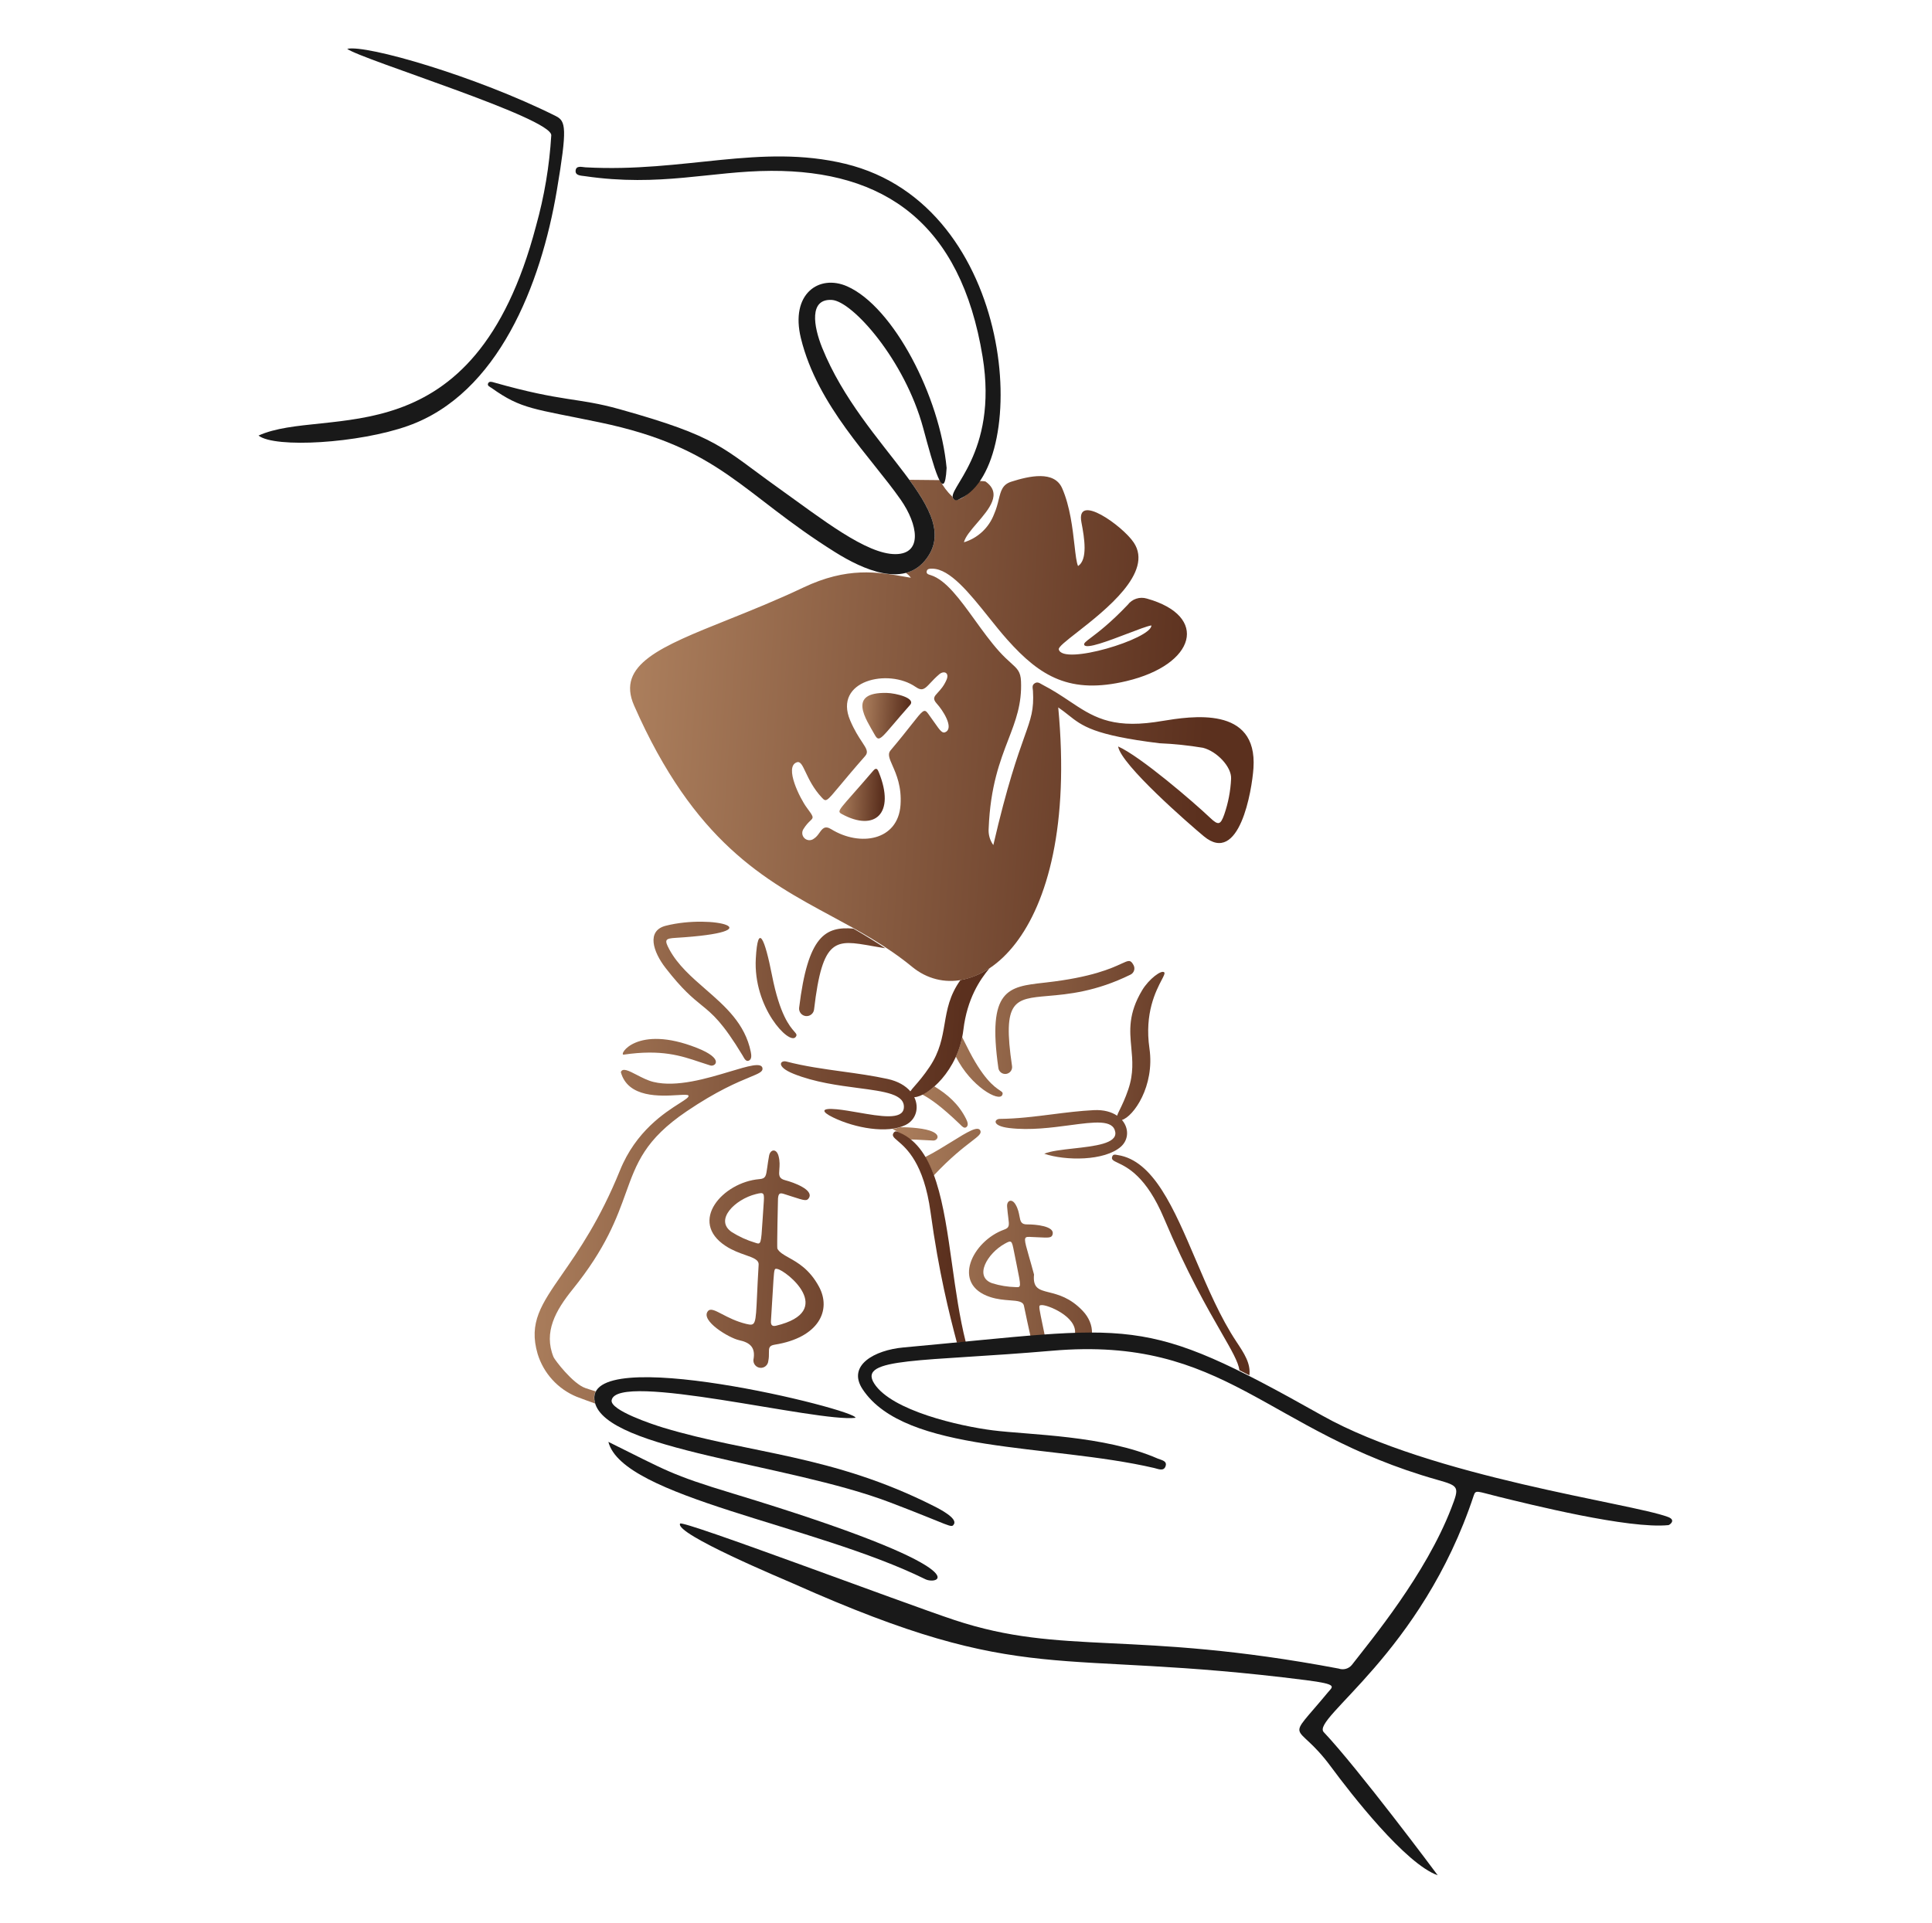
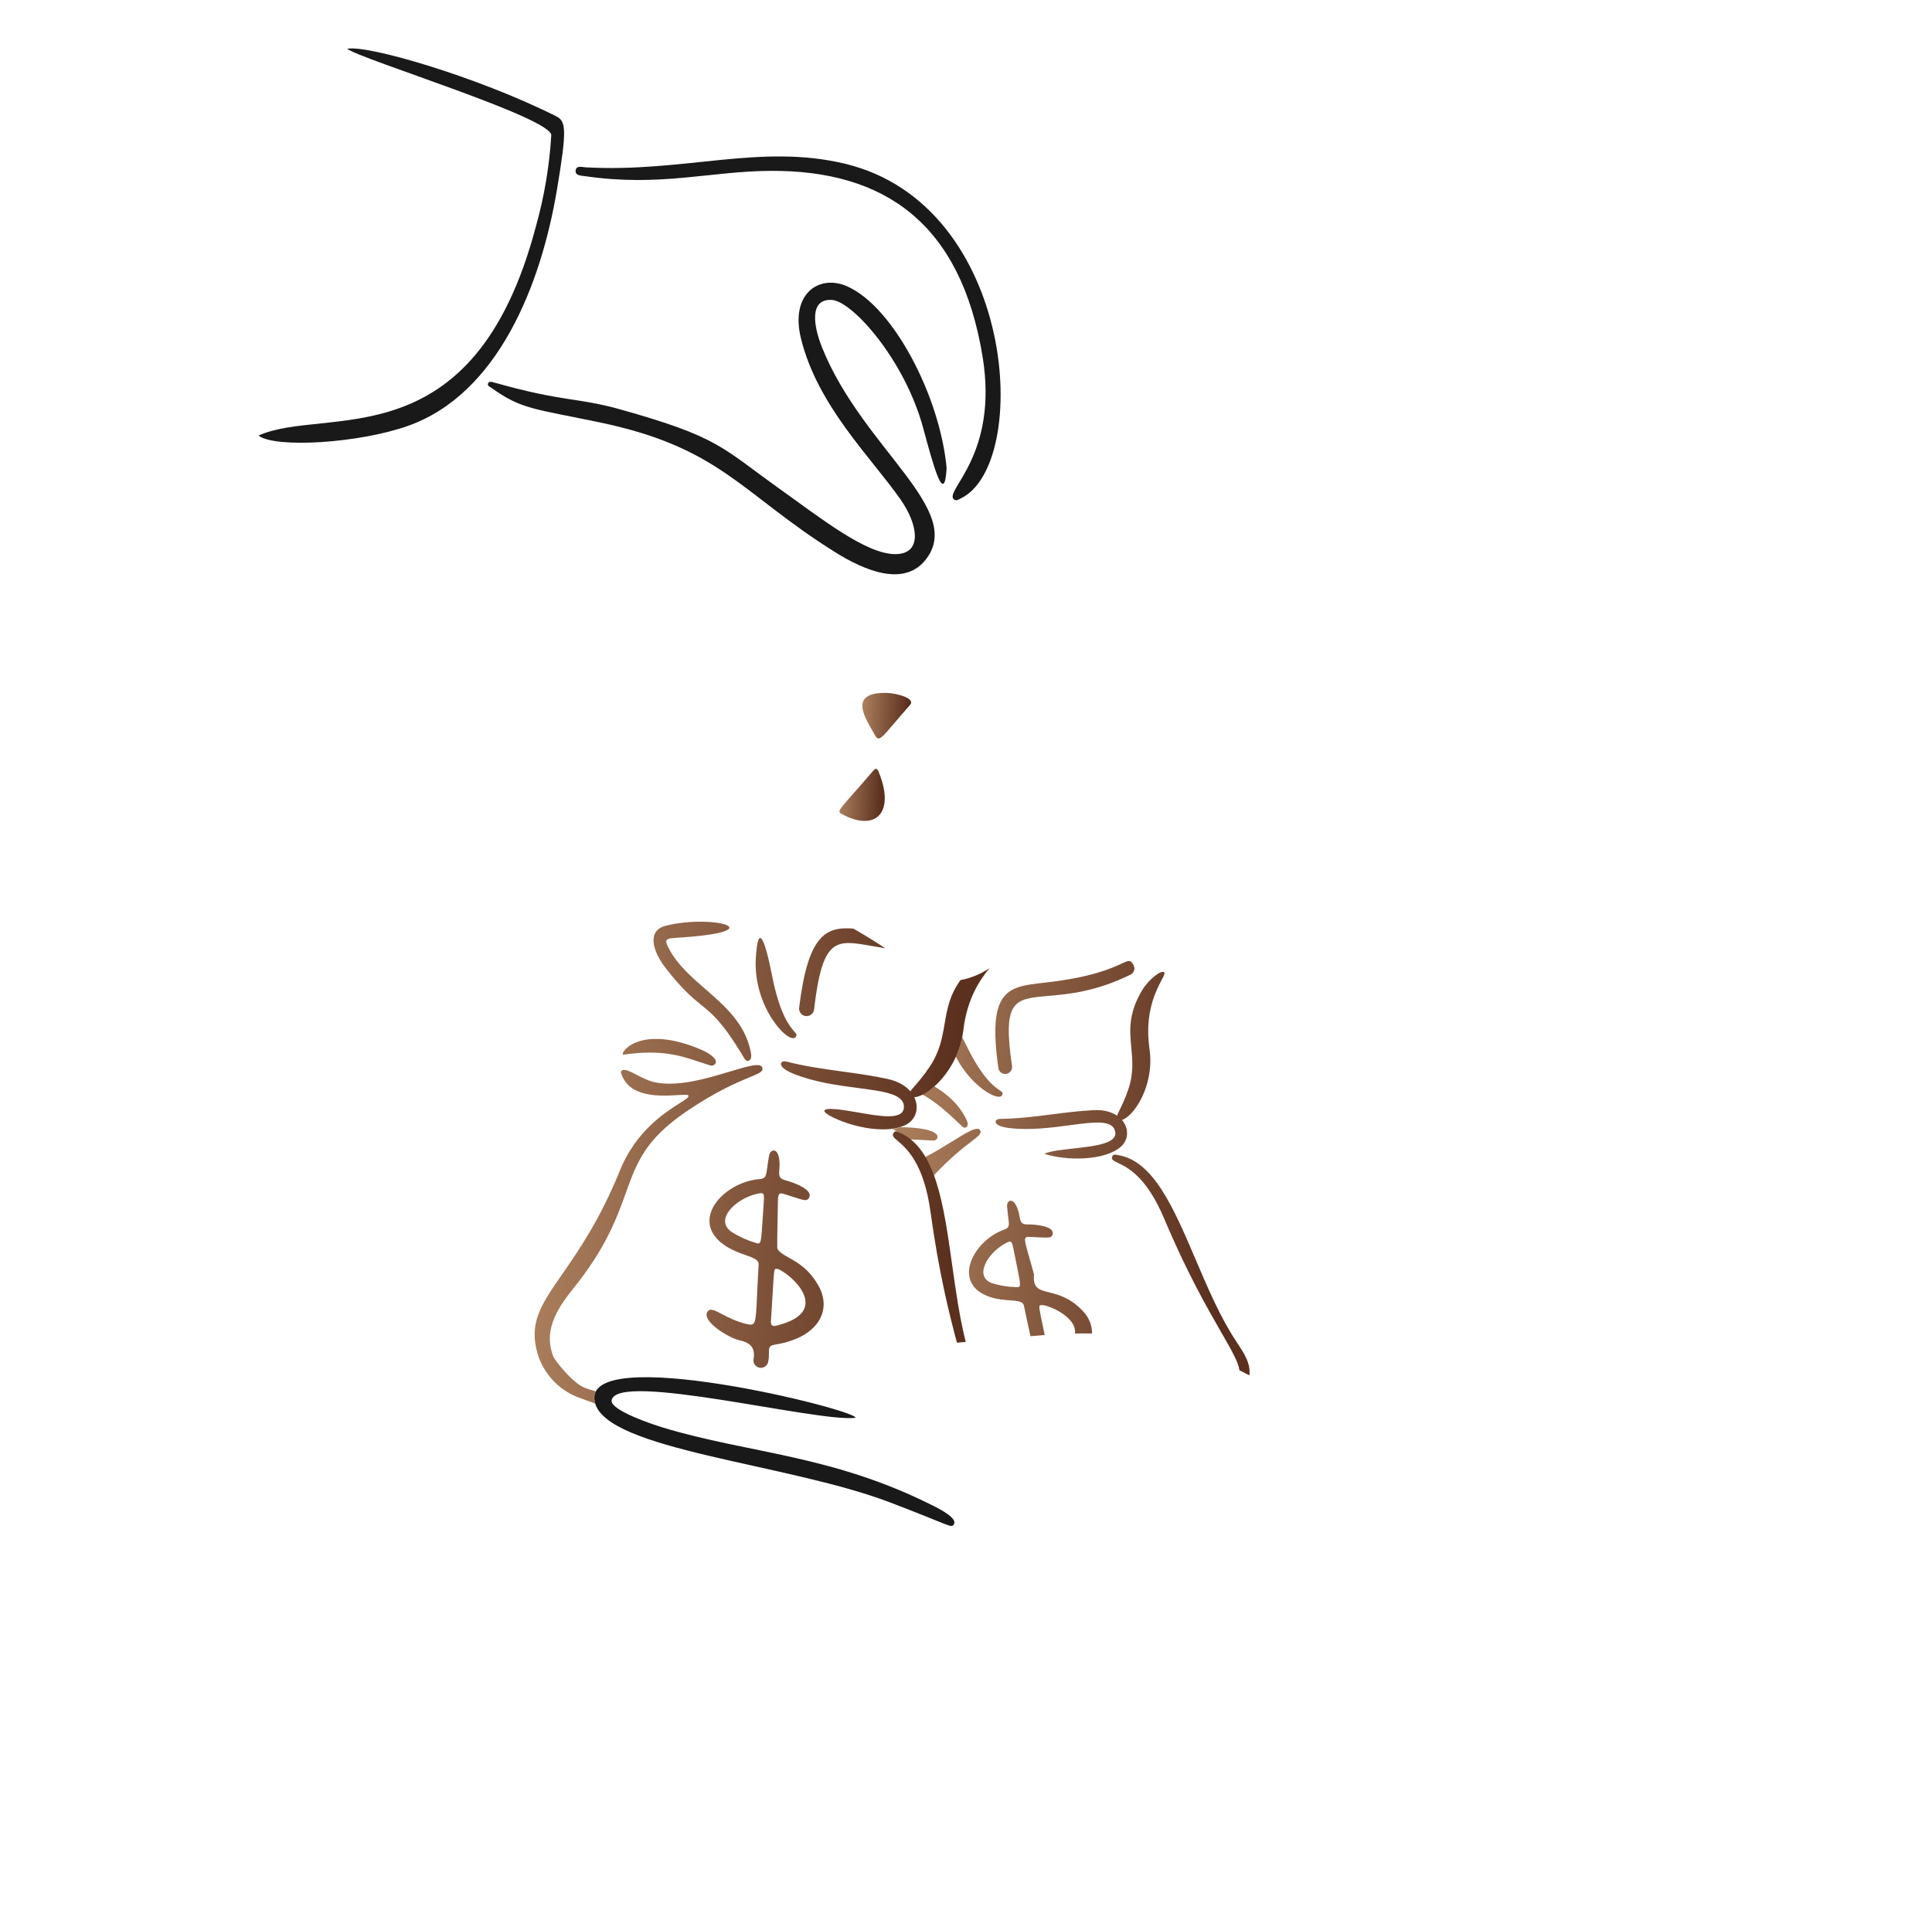
<svg xmlns="http://www.w3.org/2000/svg" width="237" height="236" viewBox="0 0 237 236" fill="none">
  <path fill-rule="evenodd" clip-rule="evenodd" d="M118.029 127.259C117.862 128.067 117.601 128.88 117.256 129.657C119.111 133.344 122.553 135.233 122.943 134.367C123.072 134.079 122.958 134.002 122.631 133.782C121.998 133.358 120.568 132.397 118.568 128.329C118.382 127.95 118.202 127.592 118.029 127.259ZM114.627 133.307C114.167 133.701 113.669 134.036 113.139 134.295C114.232 134.889 115.527 135.813 117.723 137.916C117.757 137.949 117.794 137.986 117.831 138.023C118.041 138.238 118.296 138.497 118.549 138.298C118.848 138.065 118.673 137.62 118.508 137.287C117.598 135.457 116.198 134.262 114.627 133.307ZM109.497 138.534C110.268 138.927 110.934 139.349 111.515 139.811C112.108 139.817 112.671 139.851 113.229 139.884C113.654 139.91 114.076 139.935 114.505 139.948C115.067 139.964 115.865 138.806 112.531 138.428C111.761 138.341 111.06 138.307 110.424 138.316C110.133 138.412 109.821 138.485 109.497 138.534ZM152.043 168.131C152.449 168.335 152.855 168.544 153.262 168.758C153.449 167.307 152.622 166.06 151.675 164.636L151.673 164.631C149.709 161.678 148.159 158.041 146.667 154.541C143.984 148.246 141.488 142.389 137.105 141.727C137.073 141.723 137.037 141.716 137.002 141.709C136.798 141.666 136.554 141.616 136.443 141.897C136.289 142.287 136.568 142.419 137.123 142.682C138.274 143.227 140.614 144.336 142.776 149.459C145.611 156.178 148.116 160.533 149.808 163.475V163.476C151.086 165.697 151.901 167.112 152.043 168.131ZM113.473 141.989C113.895 142.656 114.245 143.396 114.548 144.228C116.609 142.031 118.158 140.839 119.126 140.094C120.016 139.41 120.413 139.104 120.264 138.743C119.988 138.079 118.641 138.915 116.804 140.055C115.807 140.674 114.666 141.383 113.473 141.989ZM128.069 120.582C123.673 121.076 121.086 121.367 122.473 131.059C122.489 131.169 122.527 131.275 122.585 131.369C122.643 131.465 122.718 131.548 122.807 131.614C122.896 131.68 122.998 131.728 123.106 131.754C123.214 131.781 123.326 131.786 123.437 131.769C123.546 131.753 123.651 131.715 123.747 131.657C123.843 131.601 123.925 131.525 123.991 131.435C124.057 131.346 124.105 131.244 124.132 131.137C124.159 131.028 124.164 130.916 124.147 130.807C122.945 122.695 124.447 122.564 128.566 122.204C131.018 121.991 134.398 121.696 138.685 119.588C138.787 119.538 138.877 119.467 138.951 119.381C139.026 119.294 139.082 119.193 139.116 119.084C139.151 118.976 139.163 118.861 139.152 118.748C139.141 118.635 139.107 118.525 139.053 118.425C138.68 117.733 138.473 117.828 137.559 118.249C136.356 118.804 133.928 119.923 128.285 120.557L128.069 120.582ZM137.629 137.422C138.502 138.428 138.478 139.831 137.5 140.701C135.492 142.473 130.705 142.447 128.099 141.566C128.88 141.234 130.256 141.081 131.686 140.921C134.276 140.632 137.047 140.323 136.81 138.902C136.552 137.358 134.276 137.661 131.253 138.065C129.012 138.364 126.361 138.718 123.815 138.415C121.619 138.153 121.966 137.294 122.657 137.289C124.803 137.273 126.926 137.004 129.049 136.735C130.755 136.518 132.461 136.302 134.179 136.217C135.402 136.157 136.358 136.437 137.035 136.899C137.093 136.711 137.211 136.469 137.369 136.147C137.639 135.595 138.025 134.808 138.412 133.661C139.075 131.697 138.925 130.109 138.778 128.536C138.582 126.444 138.388 124.38 140.111 121.501C140.937 120.126 142.508 118.944 142.825 119.319C142.923 119.436 142.763 119.743 142.498 120.25C141.801 121.587 140.377 124.318 141.003 128.641C141.676 133.283 139.032 137.014 137.629 137.422ZM128.688 158.573C127.45 158.262 126.683 158.068 126.844 156.385C126.603 155.487 126.395 154.761 126.226 154.174C125.604 151.997 125.53 151.737 126.291 151.77C126.673 151.786 127.004 151.802 127.288 151.816C128.717 151.888 129.015 151.904 129.13 151.445C129.383 150.449 127.042 150.226 126.004 150.239C125.249 150.248 125.175 149.851 125.06 149.235C124.986 148.836 124.894 148.345 124.588 147.814C124.12 146.998 123.483 147.317 123.542 148.05C123.584 148.588 123.638 149.013 123.681 149.353V149.354C123.813 150.392 123.844 150.638 123.166 150.882C119.302 152.275 116.64 157.576 121.478 159.154C122.355 159.439 123.197 159.502 123.89 159.554C124.828 159.624 125.493 159.674 125.608 160.226C125.89 161.597 126.132 162.692 126.325 163.566V163.567V163.568V163.569C126.356 163.703 126.384 163.831 126.411 163.955L126.564 163.941C127.104 163.89 127.633 163.847 128.152 163.808C128.063 163.382 127.986 163.005 127.917 162.672L127.916 162.671V162.669V162.668V162.667C127.506 160.694 127.422 160.283 127.56 160.183C127.596 160.157 127.648 160.152 127.713 160.145L127.752 160.141C128.476 160.065 132.117 161.544 131.871 163.628C132.589 163.614 133.284 163.613 133.958 163.623C133.986 162.619 133.582 161.649 132.811 160.839C131.277 159.224 129.794 158.852 128.688 158.573ZM124.388 153.57L124.415 153.704C124.532 154.298 124.636 154.81 124.725 155.25L124.726 155.256C125.273 157.951 125.277 157.976 124.597 157.932C123.621 157.908 122.652 157.749 121.72 157.46C119.439 156.663 121.118 153.802 123.228 152.622C124.105 152.131 124.119 152.202 124.388 153.57Z" fill="url(#paint0_linear_543_29303)" />
  <path fill-rule="evenodd" clip-rule="evenodd" d="M121.388 118.8C120.327 119.502 119.142 120.01 117.817 120.261C116.473 122.135 116.176 123.866 115.877 125.615C115.587 127.31 115.294 129.021 114.041 130.896C113.308 131.995 112.679 132.713 112.238 133.217C111.982 133.51 111.789 133.731 111.677 133.91C111.095 133.235 110.172 132.67 108.872 132.388C107.038 131.989 105.181 131.733 103.323 131.476H103.322C101.021 131.158 98.718 130.84 96.461 130.252C95.734 130.063 95.125 130.866 97.359 131.764C99.947 132.803 102.834 133.182 105.273 133.503C108.564 133.936 111.041 134.262 110.874 135.956C110.723 137.456 107.974 136.977 105.285 136.508C104.363 136.348 103.449 136.189 102.648 136.111C100.663 135.917 100.734 136.408 102.207 137.118C104.875 138.415 108.861 139.142 111.092 138.035C112.369 137.402 112.79 135.932 112.153 134.626C113.742 134.594 117.574 131.423 118.18 126.354C118.639 122.536 120.215 120.195 121.388 118.8ZM108.604 116.355C107.523 115.641 106.242 114.835 104.686 113.942C101.241 113.658 99.104 114.815 98.031 123.651C98.002 123.894 98.072 124.138 98.223 124.33C98.375 124.522 98.597 124.645 98.84 124.673C99.082 124.701 99.326 124.633 99.518 124.481C99.71 124.33 99.834 124.108 99.862 123.865C100.896 114.998 102.511 115.286 106.945 116.074C107.459 116.166 108.011 116.264 108.604 116.355ZM82.098 116.479C81.475 115.314 81.597 115.155 82.875 115.078C95.214 114.331 87.54 112.113 81.677 113.59C79.265 114.198 80.115 116.794 81.637 118.758C83.698 121.416 84.922 122.412 86.018 123.303C87.425 124.446 88.619 125.416 91.096 129.511C91.122 129.553 91.148 129.601 91.175 129.65C91.335 129.935 91.528 130.281 91.854 130.145C92.237 129.984 92.179 129.466 92.099 129.07C91.403 125.606 88.956 123.476 86.545 121.377C84.831 119.884 83.135 118.408 82.098 116.479ZM96.769 154.32C96.116 153.955 95.597 153.664 95.358 153.205C95.296 153.087 95.431 147.178 95.437 147.068C95.496 146.401 95.679 146.347 96.173 146.503C96.551 146.622 96.879 146.728 97.164 146.822L97.169 146.823L97.174 146.824L97.179 146.826C98.685 147.316 98.995 147.416 99.248 146.964C99.797 145.992 97.399 145.093 96.306 144.812C95.513 144.607 95.548 144.168 95.602 143.489C95.636 143.049 95.679 142.507 95.509 141.862C95.247 140.868 94.488 141.027 94.343 141.812C94.237 142.388 94.173 142.848 94.123 143.218C93.966 144.349 93.93 144.617 93.147 144.683C88.693 145.054 84.388 149.868 89.032 152.895C89.871 153.441 90.737 153.747 91.45 153.997C92.415 154.337 93.1 154.578 93.063 155.189C92.969 156.734 92.912 157.964 92.868 158.944C92.701 162.565 92.694 162.726 91.536 162.447C90.3 162.147 89.326 161.639 88.579 161.249C87.71 160.796 87.147 160.502 86.837 160.884C85.888 162.054 89.445 164.182 90.668 164.444C92.058 164.741 92.706 165.381 92.422 166.852C92.403 167.094 92.482 167.333 92.64 167.519C92.798 167.703 93.023 167.817 93.265 167.835C93.507 167.854 93.747 167.776 93.931 167.618C94.116 167.46 94.23 167.234 94.249 166.992C94.331 166.601 94.328 166.268 94.325 165.993C94.32 165.434 94.317 165.109 95.032 164.996C100.432 164.137 102.035 160.774 100.46 157.869C99.305 155.738 97.853 154.926 96.769 154.32ZM95.13 155.692C95.175 155.674 95.231 155.683 95.302 155.695L95.343 155.702C96.434 155.878 102.668 160.876 95.193 162.671C94.678 162.795 94.542 162.53 94.573 162.074C94.677 160.495 94.748 159.304 94.8 158.404C94.929 156.212 94.956 155.756 95.13 155.692ZM93.667 147.871L93.659 147.993C93.613 148.661 93.576 149.236 93.544 149.73C93.355 152.697 93.353 152.725 92.653 152.489C91.635 152.186 90.663 151.744 89.765 151.177C87.59 149.694 90.163 147.163 92.715 146.521C93.783 146.253 93.778 146.331 93.667 147.871ZM92.715 117.606C92.969 113.094 93.825 115.202 94.702 119.672C95.653 124.521 96.885 125.936 97.428 126.56C97.708 126.881 97.805 126.993 97.59 127.256C96.788 128.235 92.375 123.61 92.715 117.606ZM87.142 130.737C87.732 130.915 88.893 129.922 85.498 128.581C78.064 125.643 75.834 129.51 76.51 129.407C81.131 128.733 83.531 129.539 85.846 130.316C86.276 130.461 86.704 130.604 87.142 130.737ZM83.141 134.371C81.025 134.5 77.025 134.742 76.159 131.554C76.363 130.984 77.14 131.386 78.107 131.887C78.747 132.219 79.471 132.593 80.168 132.758C83.009 133.446 86.736 132.325 89.533 131.484C91.785 130.807 93.436 130.31 93.537 131.085C93.591 131.506 93.088 131.715 91.963 132.18C90.492 132.788 87.961 133.833 84.222 136.368C79.13 139.821 78.096 142.693 76.768 146.381C75.655 149.474 74.335 153.142 70.246 158.206C68.16 160.792 66.651 163.45 67.904 166.518C68.034 166.838 70.265 169.807 71.846 170.333C72.255 170.469 72.667 170.603 73.082 170.735C72.841 171.181 72.817 171.685 73.023 172.223C72.255 171.953 71.49 171.672 70.729 171.382C69.594 170.912 68.578 170.199 67.752 169.29C66.926 168.382 66.311 167.303 65.952 166.129C64.829 162.309 66.392 160.055 68.98 156.325C70.982 153.439 73.598 149.668 76.055 143.604C78.008 138.783 81.564 136.52 83.362 135.376C84.099 134.906 84.541 134.625 84.456 134.433C84.395 134.296 83.884 134.327 83.141 134.371ZM118.467 164.66C117.705 161.633 117.243 158.345 116.794 155.153C115.758 147.784 114.794 140.93 110.382 138.989C110.349 138.975 110.315 138.957 110.28 138.939C110.078 138.839 109.834 138.716 109.637 138.979C109.365 139.344 109.62 139.562 110.129 139.996C111.184 140.896 113.329 142.723 114.149 148.719C115.165 156.142 116.452 161.228 117.387 164.75C117.734 164.721 118.093 164.691 118.467 164.66Z" fill="url(#paint1_linear_543_29303)" />
-   <path d="M103.277 99.889C102.534 99.484 102.935 99.454 107.122 94.564C107.528 94.092 107.678 94.446 107.807 94.765C109.872 99.858 107.289 102.082 103.277 99.889Z" fill="url(#paint2_linear_543_29303)" />
+   <path d="M103.277 99.889C102.534 99.484 102.935 99.454 107.122 94.564C107.528 94.092 107.678 94.446 107.807 94.765C109.872 99.858 107.289 102.082 103.277 99.889" fill="url(#paint2_linear_543_29303)" />
  <path d="M108.783 85.024C109.901 85.05 112.379 85.662 111.638 86.499C108.031 90.572 107.914 91.265 107.285 90.125C106.279 88.304 103.836 84.908 108.783 85.024Z" fill="url(#paint3_linear_543_29303)" />
-   <path fill-rule="evenodd" clip-rule="evenodd" d="M111.11 70.3C111.353 70.452 111.563 70.644 111.736 70.892C111.505 70.853 111.273 70.813 111.04 70.772C107.636 70.179 103.933 69.533 98.553 72.088C95.271 73.646 92.112 74.912 89.28 76.048C81.052 79.347 75.57 81.545 77.785 86.572C85.151 103.323 93.794 107.986 102.046 112.439C105.432 114.266 108.752 116.057 111.892 118.634C119.068 124.523 132.542 115.723 129.814 86.801C130.287 87.122 130.675 87.43 131.048 87.726C132.766 89.091 134.164 90.203 142.219 91.198C144.01 91.274 145.797 91.46 147.565 91.754C149.28 92.184 151.105 94.114 151.019 95.562C150.951 97.054 150.668 98.528 150.179 99.939C149.727 101.21 149.459 101.31 148.463 100.361C146.423 98.419 139.888 92.803 137.16 91.592C137.514 93.847 145.917 101.15 147.678 102.615C152.031 106.232 153.578 97.013 153.764 94.237C154.267 86.559 146.144 87.882 142.512 88.474C142.188 88.526 141.9 88.573 141.657 88.607C136.201 89.376 133.954 87.875 131.193 86.031C130.217 85.38 129.176 84.685 127.908 84.032C127.852 84.004 127.798 83.971 127.743 83.939C127.489 83.787 127.226 83.63 126.902 83.86C126.62 84.058 126.656 84.315 126.691 84.575C126.701 84.642 126.71 84.709 126.714 84.776C126.847 87.083 126.484 88.104 125.652 90.438C124.832 92.743 123.556 96.327 121.852 103.692C121.424 103.102 121.222 102.377 121.281 101.65C121.484 96.491 122.669 93.409 123.693 90.745C124.59 88.412 125.364 86.401 125.247 83.596C125.199 82.418 124.806 82.064 123.997 81.335C123.614 80.99 123.137 80.559 122.559 79.917C121.526 78.767 120.548 77.412 119.595 76.091C117.772 73.565 116.04 71.165 114.195 70.579C114.168 70.571 114.14 70.562 114.113 70.554C113.86 70.476 113.613 70.4 113.683 70.085C113.753 69.771 114.077 69.774 114.349 69.777L114.371 69.777C116.537 69.801 118.929 72.79 121.275 75.722C122.05 76.69 122.82 77.653 123.575 78.499C127.636 83.051 131.294 85.208 138.182 83.573C146.678 81.556 148.371 75.592 140.677 73.444C140.254 73.317 139.803 73.323 139.385 73.46C138.966 73.598 138.6 73.861 138.335 74.214C136.219 76.438 134.715 77.573 133.853 78.224C133.194 78.721 132.907 78.936 133.008 79.14C133.269 79.674 135.997 78.631 138.291 77.755C139.585 77.26 140.742 76.818 141.239 76.741C141.311 78.361 130.341 81.72 129.882 79.677C129.818 79.395 130.785 78.639 132.132 77.586C135.583 74.886 141.534 70.231 139.078 66.571C137.734 64.546 131.939 60.376 132.66 64.094C133.035 66.046 133.453 68.659 132.247 69.455C132.052 69.032 131.946 68.096 131.81 66.905C131.58 64.88 131.267 62.121 130.293 59.907C129.327 57.708 126.262 58.403 124.056 59.105C122.966 59.452 122.775 60.228 122.514 61.289C122.383 61.824 122.233 62.431 121.942 63.092C121.63 63.911 121.136 64.648 120.495 65.246C119.854 65.844 119.085 66.287 118.246 66.541C118.411 65.86 119.11 65.047 119.852 64.185C121.334 62.462 122.986 60.541 120.883 59.075C120.851 59.053 120.546 59.032 120.033 59.012C118.553 61.197 116.992 61.863 116.832 60.952C116.177 60.321 115.704 59.7 115.3 58.913C114.128 58.898 112.852 58.885 111.551 58.874C114.368 62.736 115.881 65.924 113.427 68.827C112.765 69.61 111.976 70.076 111.11 70.3ZM114.605 88.622C115.371 89.719 115.628 90.088 116.084 89.773C116.956 89.169 115.645 87.133 114.931 86.354C114.356 85.723 114.594 85.466 115.051 84.971C115.363 84.633 115.777 84.185 116.104 83.432C116.501 82.522 115.782 82.254 115.218 82.737C114.758 83.129 114.419 83.492 114.14 83.791C113.461 84.518 113.143 84.859 112.318 84.285C108.99 81.968 102.219 83.487 104.284 88.38C104.807 89.616 105.349 90.439 105.746 91.04C106.292 91.867 106.562 92.277 106.127 92.77C104.695 94.398 103.712 95.58 103.016 96.415C101.366 98.398 101.337 98.432 100.794 97.844C99.769 96.739 99.224 95.586 98.827 94.748C98.433 93.913 98.185 93.39 97.759 93.531C96.144 94.067 98.178 98.033 98.946 99.067C99.85 100.279 99.825 100.303 99.393 100.714C99.189 100.909 98.893 101.19 98.562 101.724C98.446 101.897 98.396 102.106 98.419 102.313C98.442 102.519 98.538 102.711 98.689 102.854C98.841 102.997 99.038 103.082 99.246 103.093C99.454 103.104 99.659 103.042 99.825 102.916C100.133 102.73 100.34 102.44 100.531 102.174C100.886 101.677 101.184 101.261 101.971 101.748C105.491 103.919 110.166 103.157 110.467 98.778C110.622 96.523 109.955 95.009 109.483 93.938C109.112 93.095 108.862 92.527 109.232 92.091C110.418 90.687 111.248 89.632 111.847 88.87C113.211 87.135 113.381 86.919 113.85 87.562C114.149 87.97 114.396 88.323 114.605 88.622Z" fill="url(#paint4_linear_543_29303)" />
  <path d="M104.941 173.969C100.268 174.549 75.686 168.226 75.031 171.809C74.805 173.045 80.135 174.805 81.338 175.169C91.958 178.384 102.079 178.473 114.627 184.836C115.308 185.181 117.459 186.294 117.021 187.016C116.686 187.569 116.755 187.231 109.163 184.342C96.51 179.526 74.377 177.949 72.972 172.07C71.181 164.563 105.226 173.003 104.941 173.969Z" fill="#191919" />
-   <path d="M74.63 176.92C81.809 180.467 82.229 180.932 89.891 183.253C120.965 192.681 115.136 194.575 113.514 193.775C99.895 187.058 76.374 183.757 74.63 176.92Z" fill="#191919" />
-   <path d="M176.365 230.1C172.413 228.712 165.738 220.13 163.251 216.759C158.904 210.865 157.498 214.179 162.921 207.63C163.493 206.94 164.202 206.669 160.219 206.161C128.978 202.178 126.129 207.156 97.365 194.331C96.225 193.822 82.733 188.212 83.427 186.949C83.695 186.459 110.685 196.661 117.091 198.784C130.46 203.214 138.892 199.957 164.214 204.738C164.5 204.84 164.811 204.85 165.103 204.768C165.396 204.685 165.656 204.514 165.845 204.277C168.242 201.184 174.891 193.192 178.025 185.069C179.045 182.429 179.01 182.34 176.312 181.576C155.285 175.63 150.412 163.894 129.064 165.739C113.202 167.112 105.181 166.518 107.234 169.751C109.358 173.106 117.736 174.991 121.769 175.504C126.284 176.077 135.457 176.103 142.025 178.973C142.434 179.152 143.238 179.24 142.969 179.938C142.733 180.561 142.083 180.244 141.593 180.129C128.752 177.14 111.05 178.372 105.817 170.465C103.872 167.527 107.303 165.658 110.81 165.338C139.474 162.726 139.772 161.076 162.172 173.678C175.648 181.26 200.148 184.446 204.624 186.139C205.663 186.533 204.791 187.124 204.672 187.136C199.795 187.632 187.638 184.584 183.786 183.641C181.18 183.003 181.03 182.764 180.783 183.51C174.38 202.862 160.803 210.871 162.385 212.538C166.511 216.89 176.264 229.942 176.365 230.1Z" fill="#191919" />
  <path d="M116.122 57.416C115.865 62.245 114.508 57.18 113.245 52.51C110.991 44.184 104.58 36.96 102.049 36.804C99.223 36.63 99.797 40.044 100.855 42.67C105.897 55.178 118.645 62.648 113.427 68.827C110.734 72.013 105.948 69.946 102.434 67.745C90.87 60.506 88.451 54.937 73.57 51.829C65.466 50.136 63.979 50.235 60.307 47.609C60.108 47.468 59.717 47.344 59.891 47.012C60.041 46.737 60.398 46.873 60.644 46.943C69.14 49.35 70.785 48.752 75.991 50.207C88.145 53.604 88.499 54.881 95.428 59.834C100.848 63.706 106.294 68.036 109.88 67.993C113.203 67.953 112.613 64.359 110.491 61.315C106.861 56.108 100.287 49.831 98.25 41.51C96.907 36.027 100.492 33.612 103.931 35.138C109.599 37.651 115.298 48.631 116.122 57.416Z" fill="#191919" />
  <path d="M31.713 53.445C39.876 49.737 58.104 56.804 65.754 27.73C66.771 24.097 67.399 20.366 67.625 16.599C67.675 14.452 44.362 7.317 42.591 5.995C44.895 5.438 58.431 9.366 68.177 14.24C69.417 14.861 69.603 15.672 68.311 23.339C66.362 34.909 61.121 48.318 50.067 52.249C44.041 54.398 33.711 55.021 31.713 53.445Z" fill="#191919" />
  <path d="M94.605 20.964C87.158 20.99 81.008 22.97 71.732 21.612C71.301 21.549 70.552 21.561 70.611 20.936C70.673 20.267 71.401 20.508 71.827 20.532C83.949 21.201 93.27 17.582 103.696 20.1C124.799 25.205 126.491 57.012 117.872 61.148C117.595 61.28 117.262 61.557 116.963 61.222C115.96 60.094 122.487 55.758 120.538 43.779C117.856 27.302 108.42 20.916 94.605 20.964Z" fill="#191919" />
  <defs>
    <linearGradient id="paint0_linear_543_29303" x1="110.998" y1="44.309" x2="154.359" y2="46.305" gradientUnits="userSpaceOnUse">
      <stop stop-color="#B18461" />
      <stop offset="1" stop-color="#5B301E" />
    </linearGradient>
    <linearGradient id="paint1_linear_543_29303" x1="67.496" y1="27.479" x2="122.729" y2="30.265" gradientUnits="userSpaceOnUse">
      <stop stop-color="#B18461" />
      <stop offset="1" stop-color="#5B301E" />
    </linearGradient>
    <linearGradient id="paint2_linear_543_29303" x1="103.166" y1="85.075" x2="108.671" y2="85.33" gradientUnits="userSpaceOnUse">
      <stop stop-color="#B18461" />
      <stop offset="1" stop-color="#5B301E" />
    </linearGradient>
    <linearGradient id="paint3_linear_543_29303" x1="105.993" y1="76.918" x2="111.913" y2="77.256" gradientUnits="userSpaceOnUse">
      <stop stop-color="#B18461" />
      <stop offset="1" stop-color="#5B301E" />
    </linearGradient>
    <linearGradient id="paint4_linear_543_29303" x1="79.914" y1="-31.274" x2="155.488" y2="-26.286" gradientUnits="userSpaceOnUse">
      <stop stop-color="#B18461" />
      <stop offset="1" stop-color="#5B301E" />
    </linearGradient>
  </defs>
</svg>